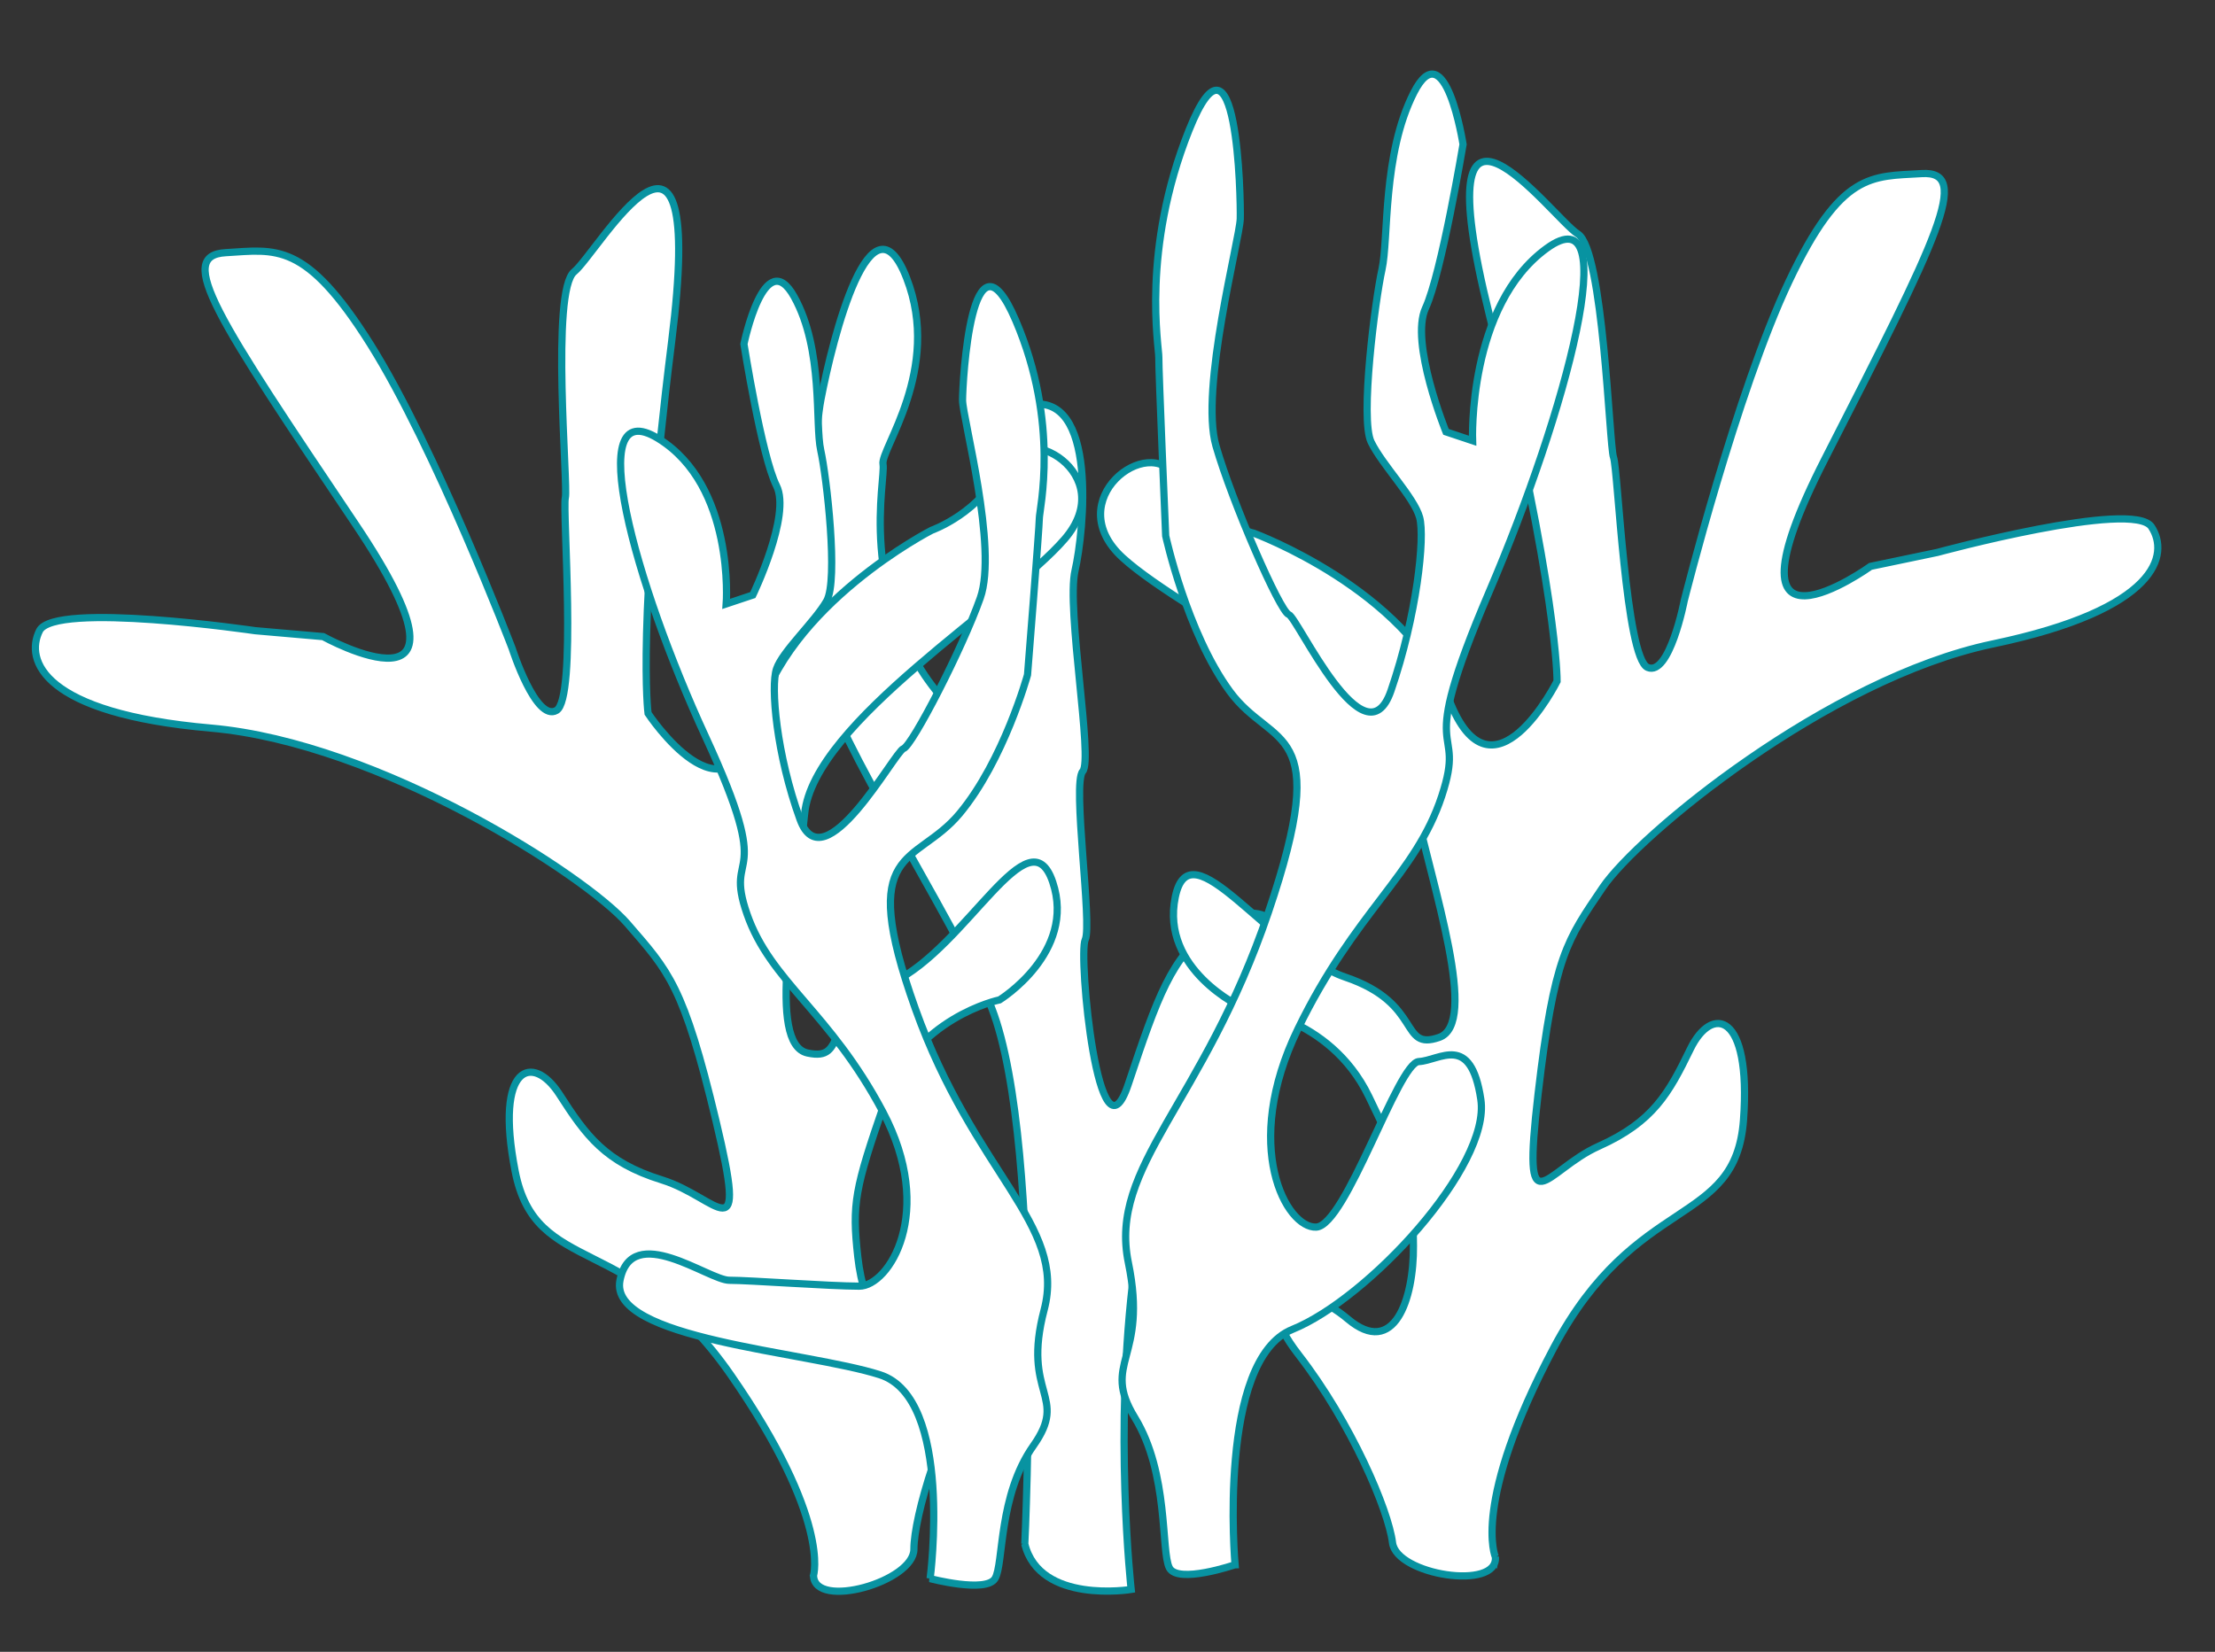
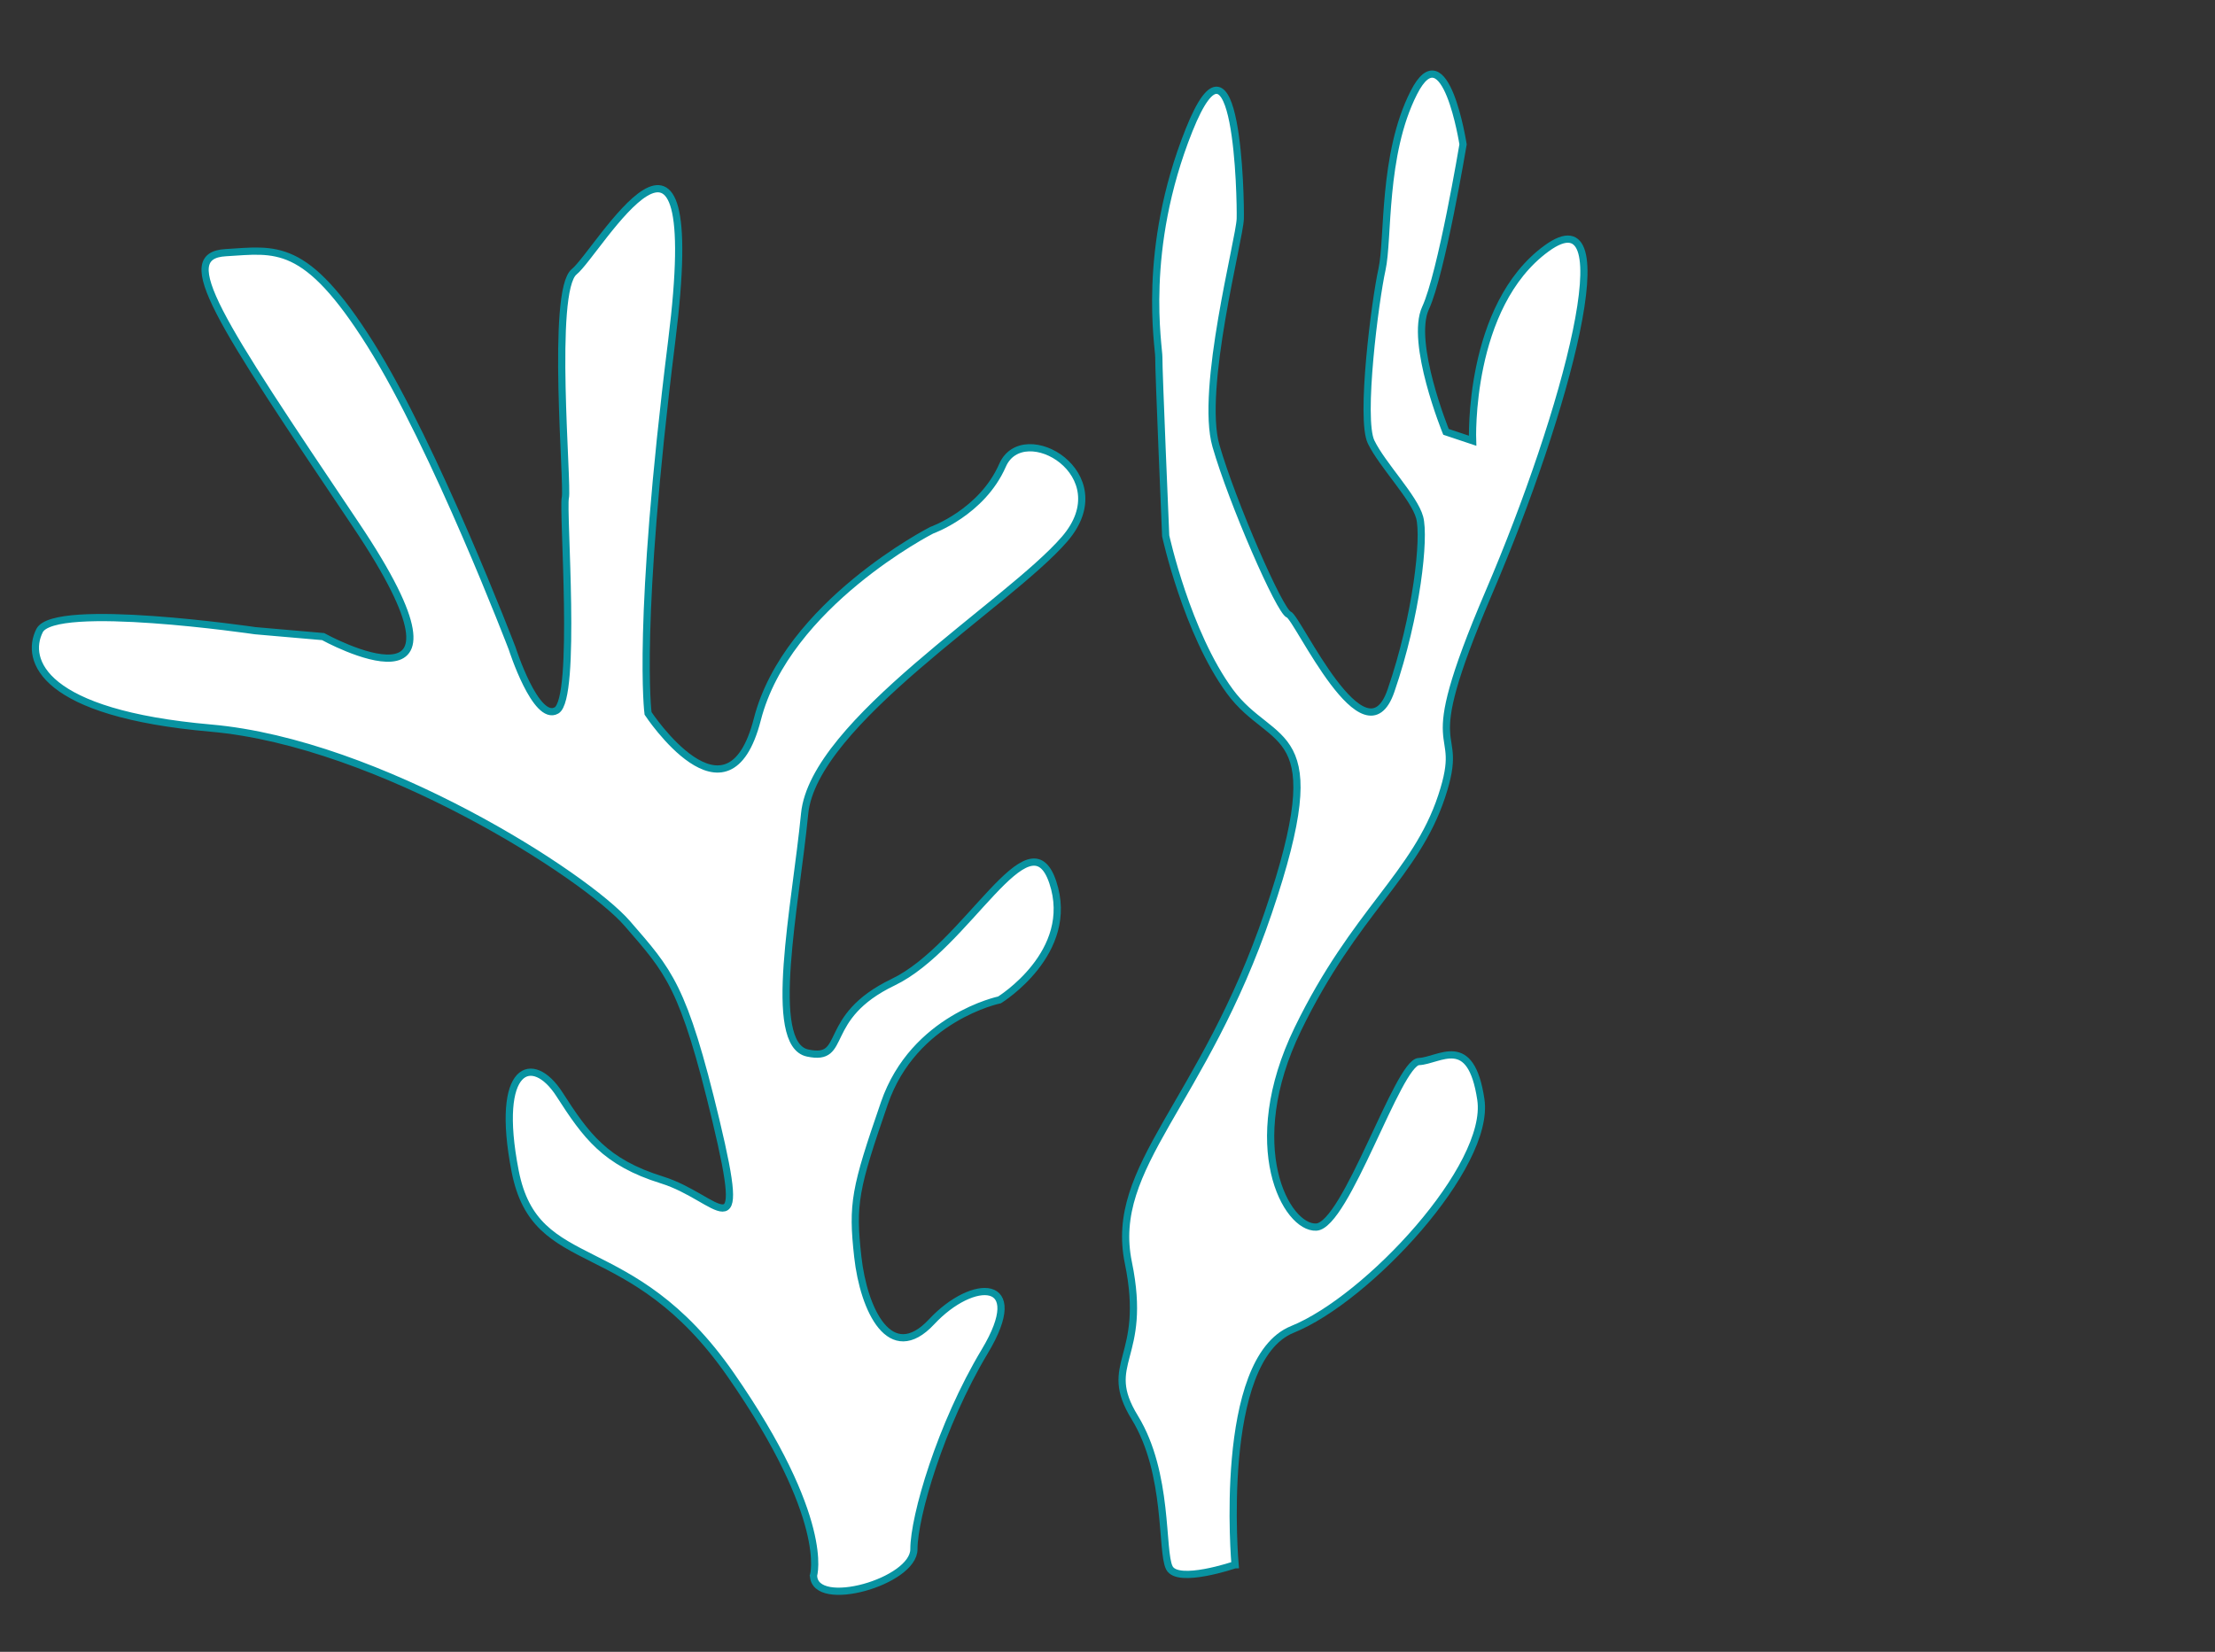
<svg xmlns="http://www.w3.org/2000/svg" viewBox="0 0 307 229">
  <rect x="0" y="0" width="307" height="229" fill="#333333" stroke="none" />
  <g stroke="#0893A1" fill="#FFF">
-     <path d="M142.04 214.03s2.866-59.186-5.322-75.972c-8.19-16.79-22.52-38.49-22.93-45.86-.409-7.37-1.638-28.25 0-36.848s6.961-29.479 11.874-16.787-3.686 23.747-3.275 25.794c.409 2.047-3.686 18.015 7.778 31.935s8.598-9.417 8.598-9.417-5.987-28.66 3.762-30.707c9.75-2.047 7.703 17.605 6.475 22.928-1.229 5.323 2.535 26.203 1.063 27.841s1.349 21.291.348 23.338 1.865 32.345 5.96 20.062c4.094-12.282 6.002-17.605 11.598-21.699 5.598-4.095 13.785-2.867 6.826 11.668-6.961 14.535-14.74 13.716-17.605 35.825-2.867 22.109-.41 44.218-.41 44.218s-12.7 2.09-14.75-6.33z" />
    <path d="M112.75 218.42s2.457-7.755-11.464-27.816c-13.92-20.062-27.021-13.511-29.888-28.251-2.866-14.739 2.457-16.377 6.142-10.645 3.685 5.731 6.312 9.417 14.21 11.873 7.898 2.457 11.993 10.646 7.489-8.188-4.504-18.833-6.551-20.718-12.282-27.35-5.732-6.633-34.393-25.057-57.729-27.104C5.887 98.899 3.431 91.53 5.477 87.435c2.047-4.094 29.888 0 29.888 0l9.417.819s23.746 13.102 4.503-15.558c-19.242-28.66-24.974-37.258-18.014-37.667 6.961-.409 11.055-1.638 20.063 12.692 9.007 14.33 19.652 42.171 19.652 42.171s3.275 10.235 6.142 8.598c2.865-1.638.818-27.841 1.228-29.479s-2.047-28.692 1.229-31.337 18.424-29.667 13.511 9.638-3.275 51.587-3.275 51.587 11.055 16.787 15.149.819c4.094-15.968 24.155-26.203 24.155-26.203s6.961-2.457 9.827-9.007c2.865-6.551 16.377 1.228 8.598 10.235s-34.802 25.384-36.029 38.077c-1.229 12.692-5.323 31.936.409 33.163 5.731 1.229 1.638-4.913 11.873-9.826 10.236-4.913 18.834-23.63 22.109-13.861 3.275 9.768-7.37 16.318-7.37 16.318s-11.873 2.456-15.968 14.33c-4.094 11.873-4.503 13.92-3.685 21.29.819 7.369 4.504 15.148 10.235 9.007 5.732-6.141 13.512-6.141 7.37 4.095s-9.826 22.928-9.826 27.432c.01 4.51-13.76 8.42-13.91 3.67z" />
-     <path d="M207.26 215.85s-3.361-7.407 8.074-28.982 25.223-16.629 26.316-31.604c1.092-14.976-4.389-15.969-7.365-9.839-2.977 6.129-5.146 10.101-12.697 13.479-7.551 3.379-10.641 11.996-8.41-7.239 2.232-19.235 4.041-21.35 8.943-28.616 4.902-7.268 31.168-28.97 54.096-33.778s24.49-12.418 21.971-16.24-29.676 3.555-29.676 3.555l-9.252 1.933s-22.02 15.833-6.322-14.912 20.365-39.964 13.406-39.542-11.17-.312-18.41 14.988c-7.238 15.3-14.496 44.209-14.496 44.209s-2.035 10.553-5.076 9.268c-3.039-1.285-4.125-27.546-4.727-29.124-.6-1.577-1.379-28.732-4.945-30.969s-21.822-27.265-12.27 11.176 9.389 50.832 9.389 50.832-8.98 17.982-14.943 2.615c-5.965-15.367-27.103-23.144-27.103-23.144s-7.203-1.611-10.828-7.775-16.114 3.167-7.318 11.186c8.795 8.018 37.573 21.065 40.302 33.521s9.084 31.075 3.539 32.977c-5.547 1.901-2.211-4.683-12.958-8.344-10.748-3.661-21.512-21.223-23.602-11.134-2.09 10.088 9.258 15.326 9.258 15.326s12.082 1.026 17.56 12.328c5.477 11.303 6.127 13.287 6.189 20.701.064 7.415-2.67 15.577-9.091 10.161-6.422-5.416-14.146-4.491-6.83 4.941 7.314 9.433 12.483 21.597 13.019 26.068s14.67 6.7 14.26 1.96zM128.92 218.84s3.275-24.975-6.96-28.25-37.667-4.913-36.029-13.102 12.282 0 15.148 0 13.921.818 18.015.818c4.095 0 10.646-10.235 3.275-24.155-7.369-13.921-15.558-18.016-18.833-27.432-3.275-9.417 4.094-3.275-5.732-24.565-9.843-21.298-17.213-47.911-6.568-41.36s9.417 22.928 9.417 22.928l3.685-1.228s5.342-11.055 3.285-15.149-4.514-19.652-4.514-19.652 2.866-13.92 6.961-6.551c4.094 7.37 2.865 17.605 3.685 21.29.818 3.685 2.456 18.015.818 20.881s-6.122 6.96-6.95 9.417-.01 11.873 3.266 20.881c3.275 9.007 13.102-9.417 14.33-9.826 1.229-.41 8.188-13.921 10.645-20.881s-2.456-24.975-2.456-27.432 1.229-25.384 7.369-11.055c6.142 14.33 3.275 26.203 3.275 27.432 0 1.228-1.638 21.7-1.638 21.7s-3.275 11.874-9.416 19.243c-6.142 7.37-14.33 4.095-6.142 27.022s20.988 29.888 17.863 41.761c-3.124 11.874 3.427 11.874-1.486 18.834s-4.095 16.377-5.322 18.424c-1.23 2.06-9.01.01-9.01.01z" />
    <path d="M171.18 216.93s-2.504-28.407 7.949-32.632c10.452-4.225 27.509-22.591 26.116-31.879-1.391-9.287-5.695-5.385-8.592-5.251-2.898.134-10.093 22.758-14.231 22.949s-10.43-11.207-2.531-27.47c7.898-16.265 16.31-21.33 19.925-32.251 3.615-10.922-4.033-3.555 6.586-28.361 10.621-24.806 18.93-55.584 7.957-47.595s-10.26 26.66-10.26 26.66l-3.684-1.232s-5.045-12.392-2.832-17.169c2.211-4.778 5.197-22.685 5.197-22.685s-2.449-15.785-6.824-7.166c-4.377 8.619-3.467 20.267-4.414 24.519-.945 4.252-3.063 20.716-1.5 23.917s5.963 7.673 6.721 10.443c.76 2.771-.373 13.578-3.975 24.031-3.603 10.454-12.94-10.156-14.169-10.567-1.229-.41-7.828-15.536-10.086-23.38-2.258-7.845 3.289-28.675 3.369-31.485.078-2.809-.422-28.971-7.094-12.296-6.67 16.674-4.156 30.118-4.195 31.522-.041 1.405.953 24.738.953 24.738s2.928 13.425 8.898 21.565 14.354 4.012 5.336 30.614c-9.018 26.604-22.181 35.162-19.406 48.593 2.773 13.432-3.846 13.739.895 21.468 4.742 7.729 3.609 18.537 4.785 20.82 1.15 2.29 9.08-.42 9.08-.42z" />
  </g>
</svg>